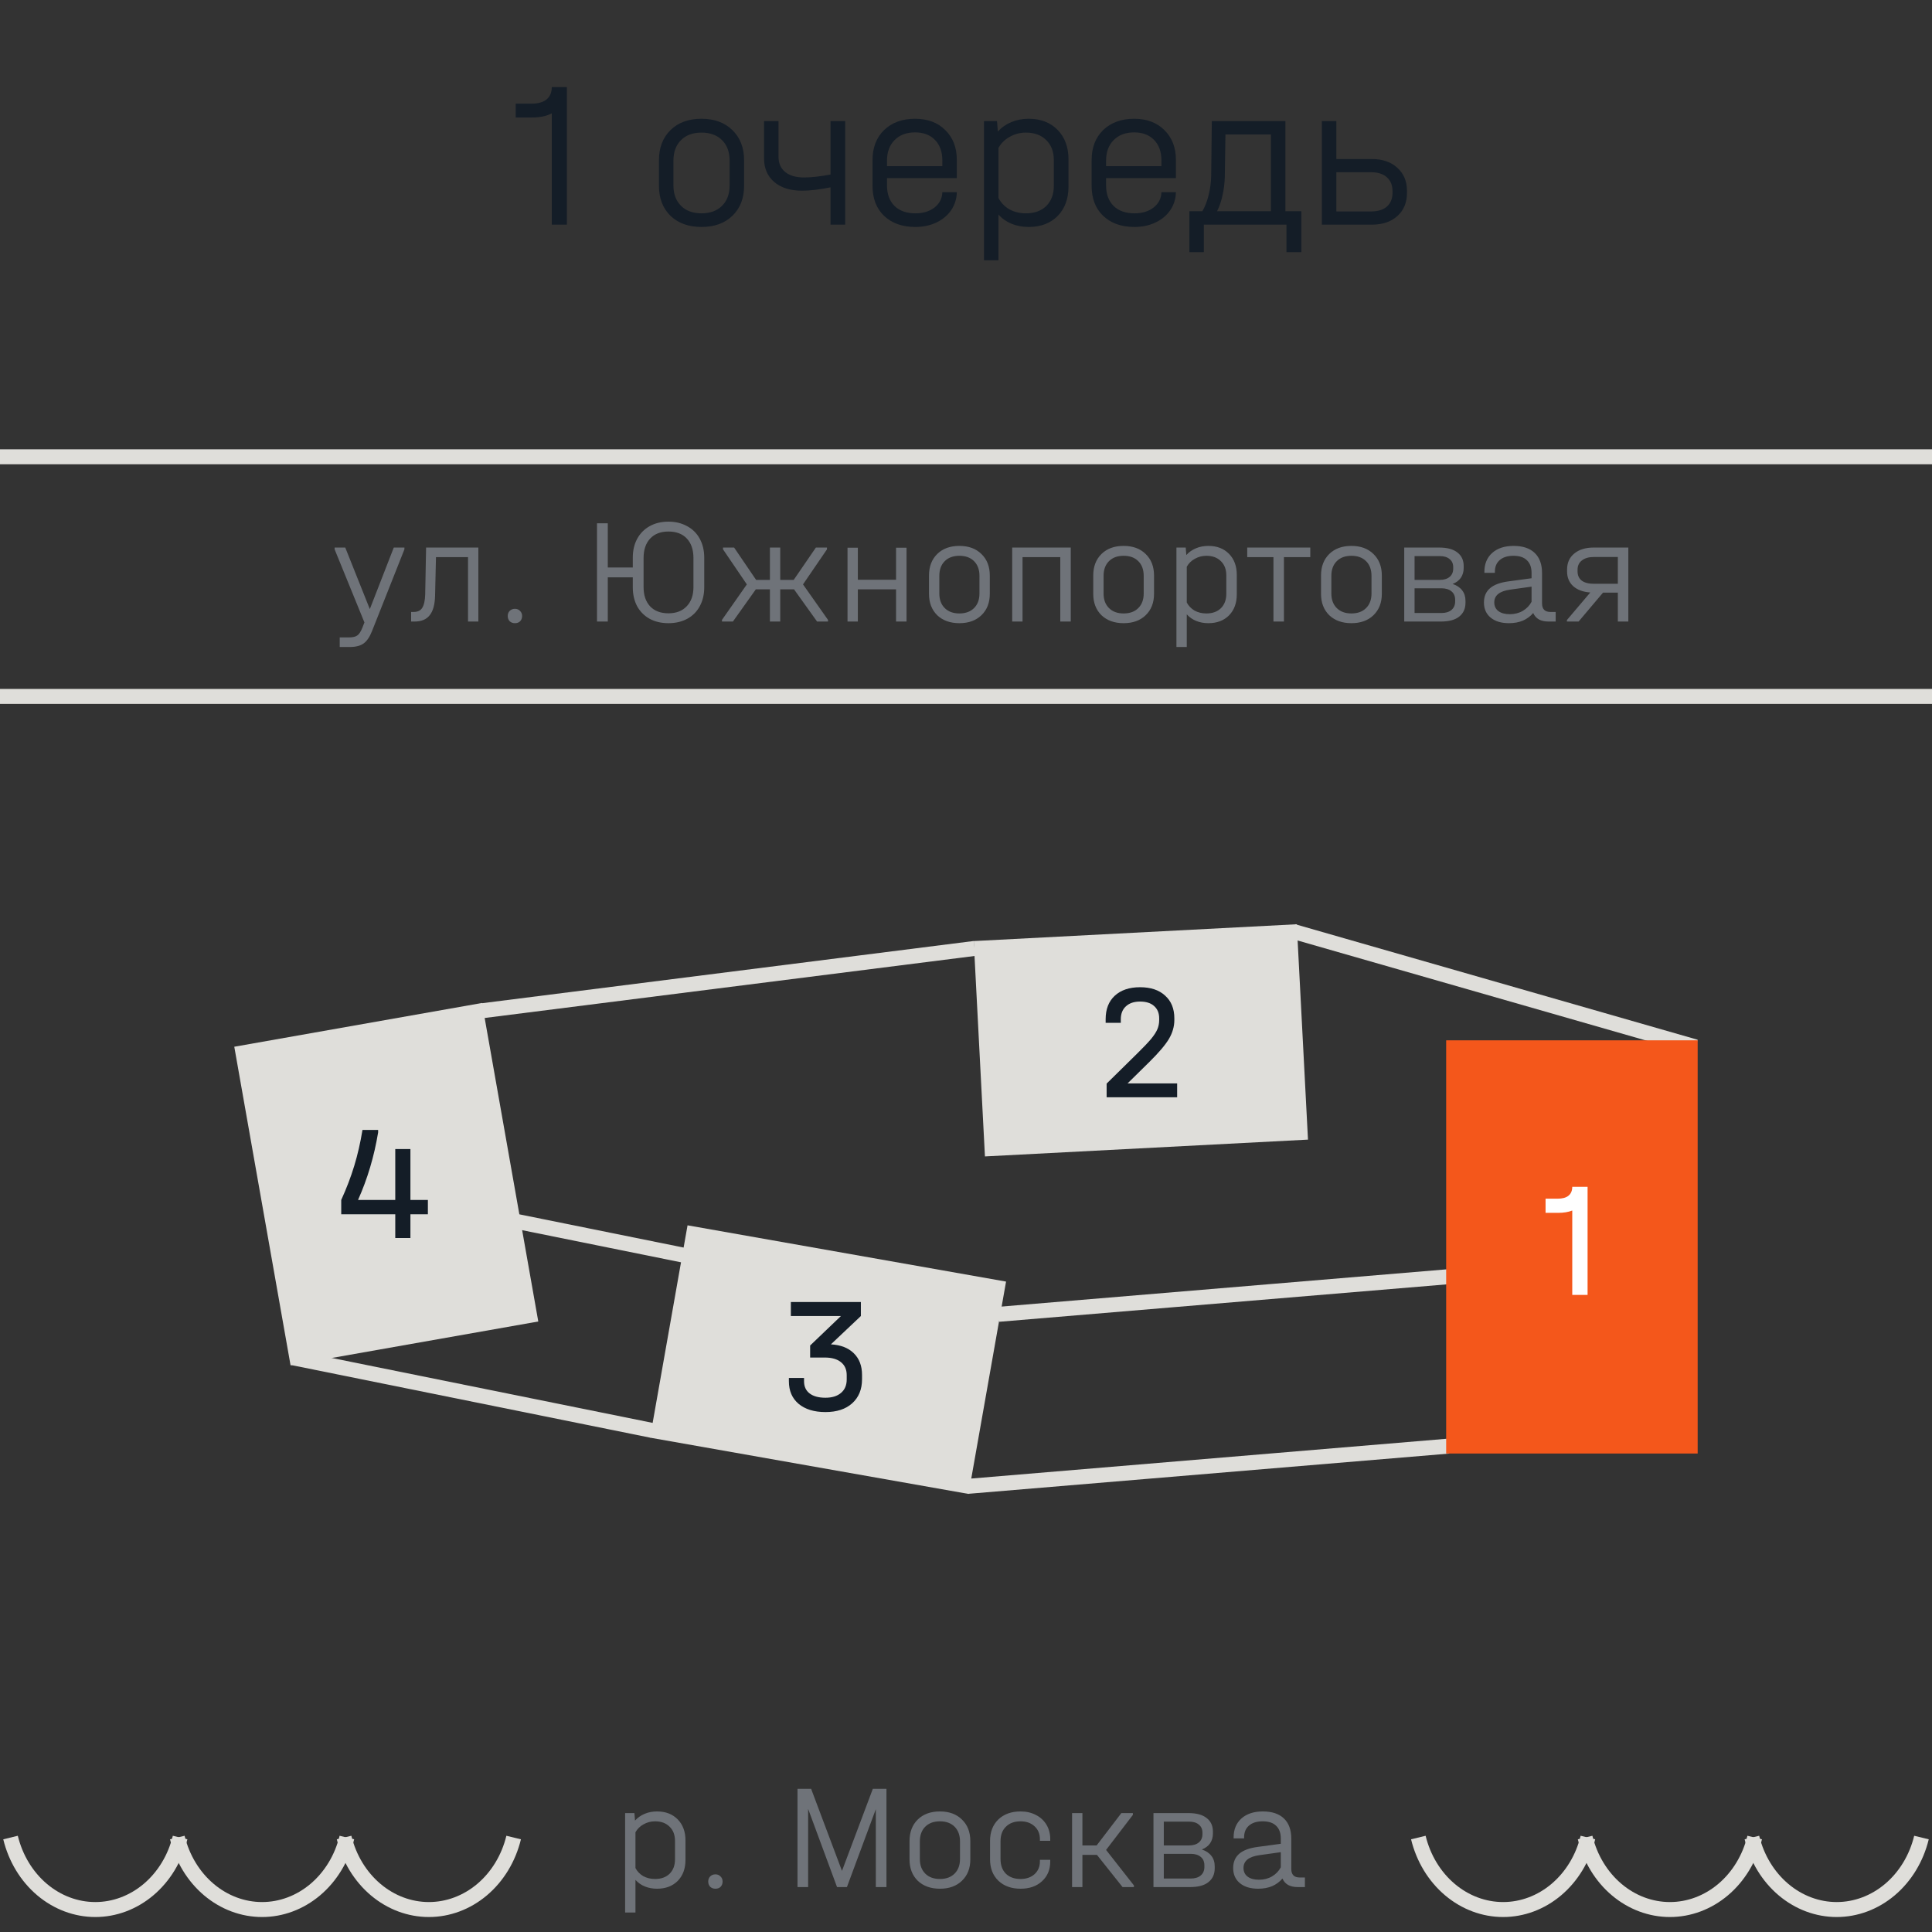
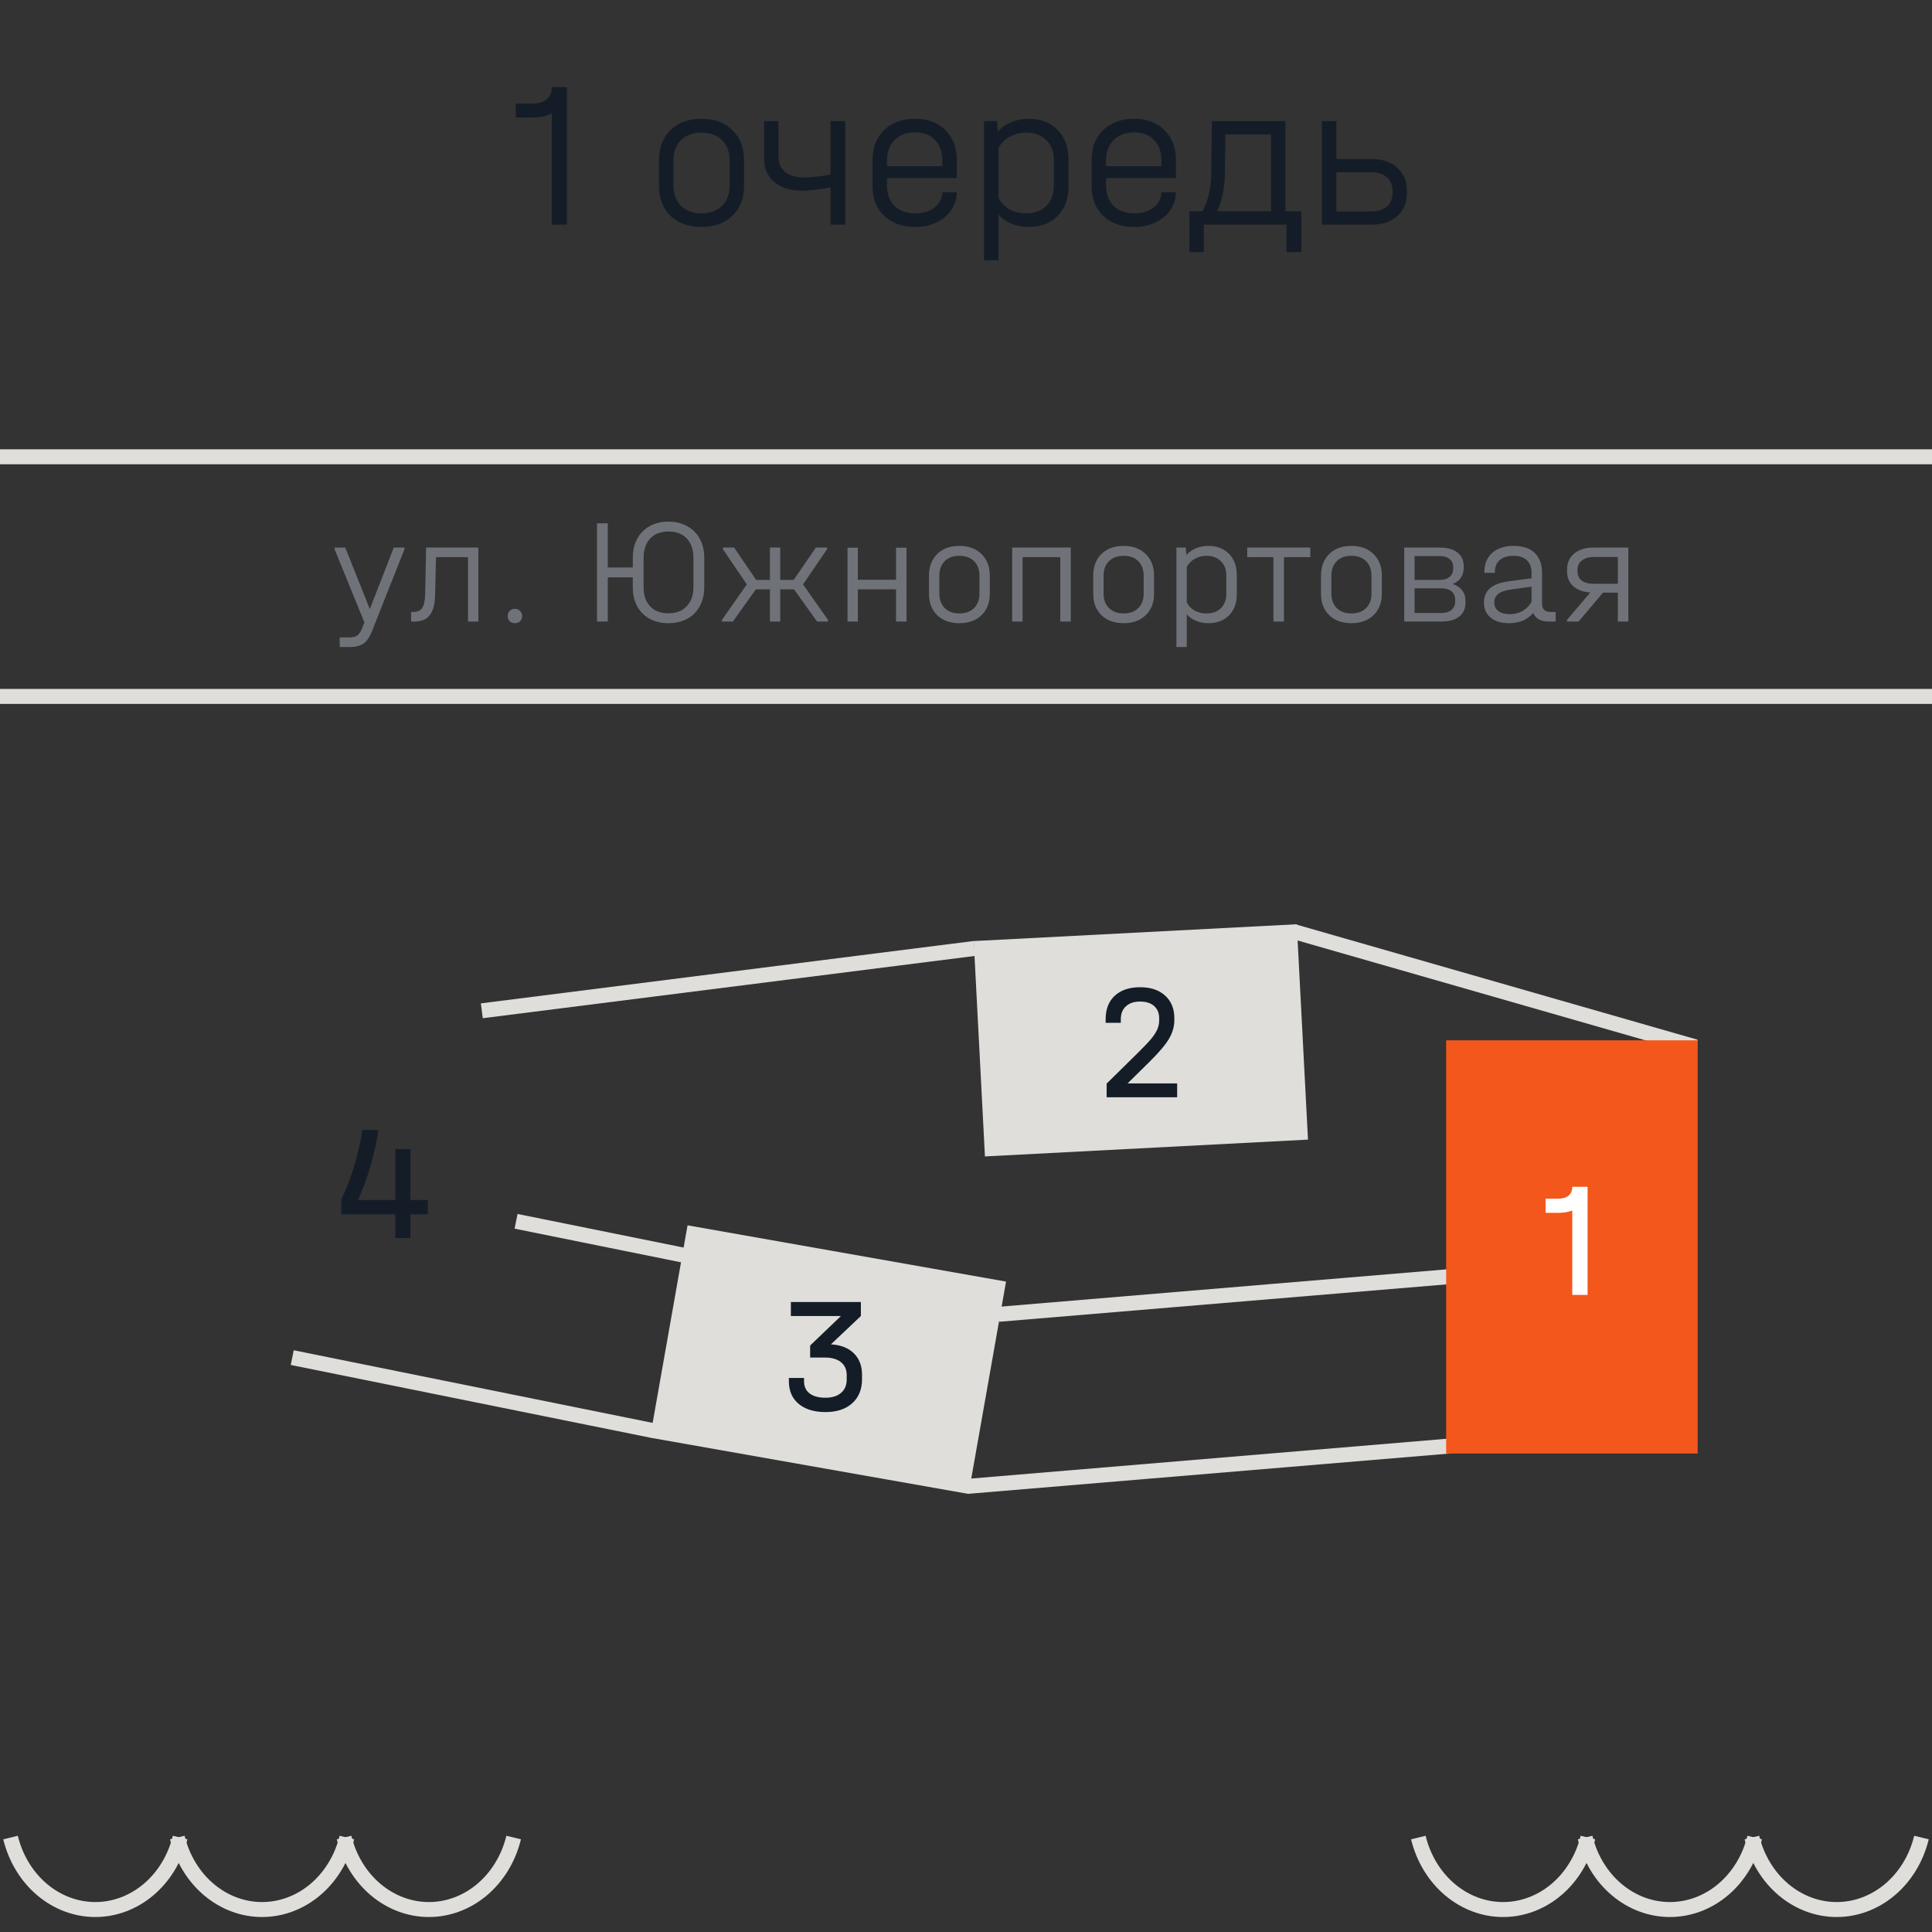
<svg xmlns="http://www.w3.org/2000/svg" width="129" height="129" viewBox="0 0 129 129" fill="none">
  <rect x="0" y="0" width="129" height="129" fill="#333333" stroke="none" />
  <rect x="32.108" y="66.995" width="33.166" height="1" transform="rotate(-7.213 32.108 66.995)" fill="#DFDEDA" />
  <rect x="86.48" y="61.71" width="27.959" height="1" transform="rotate(16.016 86.48 61.71)" fill="#DFDEDA" />
  <rect x="19.612" y="90.158" width="24.503" height="1" transform="rotate(11.436 19.612 90.158)" fill="#DFDEDA" />
  <rect x="34.557" y="81.057" width="11.414" height="1" transform="rotate(11.436 34.557 81.057)" fill="#DFDEDA" />
  <rect x="66.633" y="87.259" width="30.101" height="1" transform="rotate(-4.78 66.633 87.259)" fill="#DFDEDA" />
  <rect x="64.568" y="98.746" width="32.222" height="1" transform="rotate(-4.783 64.568 98.746)" fill="#DFDEDA" />
-   <rect width="16.793" height="21.591" transform="matrix(-0.985 0.174 0.174 0.985 32.184 66.969)" fill="#DFDEDA" />
  <path d="M28.57 81.078H27.404V82.662H26.392V81.078H22.784V80.121C23.136 79.351 23.426 78.592 23.653 77.844C23.881 77.096 24.064 76.296 24.203 75.446H25.248V75.611C24.984 77.21 24.537 78.713 23.906 80.121H26.392V76.722H27.404V80.121H28.57V81.078Z" fill="#141D27" />
  <rect width="21.591" height="14.394" transform="matrix(0.999 -0.052 -0.052 -0.999 65.765 77.215)" fill="#DFDEDA" />
  <path d="M78.598 72.341V73.265H73.89V72.352L75.936 70.339C76.339 69.943 76.644 69.624 76.849 69.382C77.054 69.133 77.197 68.913 77.278 68.722C77.359 68.532 77.399 68.326 77.399 68.106V67.996C77.399 67.644 77.285 67.369 77.058 67.171C76.838 66.973 76.526 66.874 76.123 66.874C75.72 66.874 75.404 66.981 75.177 67.193C74.95 67.399 74.836 67.688 74.836 68.062V68.293H73.824V68.051C73.824 67.384 74.026 66.863 74.429 66.489C74.84 66.108 75.404 65.917 76.123 65.917C76.834 65.917 77.392 66.104 77.795 66.478C78.206 66.845 78.411 67.351 78.411 67.996V68.106C78.411 68.539 78.29 68.961 78.048 69.371C77.806 69.775 77.373 70.284 76.75 70.9L75.287 72.341H78.598Z" fill="#141D27" />
  <rect width="21.591" height="14.394" transform="matrix(0.985 0.174 0.174 -0.985 43.403 95.993)" fill="#DFDEDA" />
  <path d="M55.479 89.763C56.131 89.799 56.641 89.997 57.008 90.357C57.374 90.716 57.558 91.196 57.558 91.798V92.095C57.558 92.769 57.338 93.305 56.898 93.701C56.465 94.089 55.871 94.284 55.116 94.284C54.36 94.284 53.763 94.1 53.323 93.734C52.89 93.367 52.674 92.865 52.674 92.227V92.007H53.686V92.227C53.686 92.579 53.81 92.85 54.06 93.041C54.309 93.231 54.661 93.327 55.116 93.327C55.556 93.327 55.9 93.22 56.15 93.008C56.406 92.795 56.535 92.494 56.535 92.106V91.82C56.535 91.446 56.406 91.156 56.15 90.951C55.893 90.745 55.534 90.643 55.072 90.643H54.093V89.84L56.15 87.871H52.806V86.936H57.481V87.871L55.479 89.763Z" fill="#141D27" />
  <rect width="16.793" height="27.589" transform="matrix(1 0 0 -1 96.561 97.052)" fill="#F4571B" />
  <path d="M106.003 86.46H104.98V80.828C104.716 80.931 104.404 80.982 104.045 80.982H103.198V80.036H104.001C104.324 80.036 104.566 79.97 104.727 79.838C104.896 79.699 104.98 79.501 104.98 79.244H106.003V86.46Z" fill="white" />
  <path d="M27.003 36.56V36.68L24.843 42.13C24.689 42.523 24.503 42.8 24.283 42.96C24.063 43.12 23.756 43.2 23.363 43.2H22.683V42.56H23.303C23.543 42.56 23.723 42.52 23.843 42.44C23.969 42.36 24.086 42.187 24.193 41.92L24.333 41.56L22.343 36.68V36.56H23.053L24.693 40.67L26.293 36.56H27.003ZM31.94 41.5H31.25V37.2H29.11L29.05 39.77C29.037 40.363 28.917 40.8 28.69 41.08C28.47 41.36 28.137 41.5 27.69 41.5H27.45V40.86H27.62C27.887 40.86 28.077 40.77 28.19 40.59C28.31 40.403 28.377 40.107 28.39 39.7L28.45 36.56H31.94V41.5ZM34.381 41.61C34.241 41.61 34.125 41.567 34.031 41.48C33.945 41.387 33.901 41.27 33.901 41.13C33.901 40.99 33.945 40.877 34.031 40.79C34.125 40.697 34.241 40.65 34.381 40.65C34.521 40.65 34.635 40.697 34.721 40.79C34.815 40.877 34.861 40.99 34.861 41.13C34.861 41.27 34.818 41.387 34.731 41.48C34.645 41.567 34.528 41.61 34.381 41.61ZM44.632 34.83C45.099 34.83 45.512 34.93 45.872 35.13C46.239 35.323 46.522 35.603 46.722 35.97C46.922 36.337 47.022 36.757 47.022 37.23V39.22C47.022 39.693 46.922 40.113 46.722 40.48C46.529 40.84 46.249 41.12 45.882 41.32C45.522 41.513 45.105 41.61 44.632 41.61C44.159 41.61 43.742 41.513 43.382 41.32C43.022 41.12 42.742 40.84 42.542 40.48C42.349 40.113 42.252 39.693 42.252 39.22V38.55H40.582V41.5H39.862V34.94H40.582V37.89H42.252V37.23C42.252 36.757 42.349 36.34 42.542 35.98C42.742 35.613 43.022 35.33 43.382 35.13C43.742 34.93 44.159 34.83 44.632 34.83ZM46.302 37.26C46.302 36.707 46.155 36.273 45.862 35.96C45.569 35.647 45.159 35.49 44.632 35.49C44.112 35.49 43.705 35.647 43.412 35.96C43.119 36.273 42.972 36.707 42.972 37.26V39.2C42.972 39.747 43.119 40.177 43.412 40.49C43.705 40.797 44.112 40.95 44.632 40.95C45.152 40.95 45.559 40.793 45.852 40.48C46.152 40.167 46.302 39.74 46.302 39.2V37.26ZM55.286 41.39V41.5H54.556L53.017 39.35H52.096V41.5H51.407V39.35H50.467L48.937 41.5H48.206V41.39L49.867 39.02L48.276 36.68V36.56H49.017L50.486 38.72H51.407V36.56H52.096V38.72H52.996L54.477 36.56H55.217V36.68L53.617 39.02L55.286 41.39ZM57.279 36.57V38.71H59.829V36.57H60.529V41.5H59.829V39.35H57.279V41.5H56.589V36.57H57.279ZM64.059 41.61C63.446 41.61 62.953 41.433 62.579 41.08C62.212 40.72 62.029 40.243 62.029 39.65V38.43C62.029 37.83 62.212 37.35 62.579 36.99C62.946 36.63 63.439 36.45 64.059 36.45C64.672 36.45 65.162 36.63 65.529 36.99C65.903 37.35 66.089 37.83 66.089 38.43V39.65C66.089 40.243 65.903 40.72 65.529 41.08C65.162 41.433 64.672 41.61 64.059 41.61ZM64.059 40.96C64.472 40.96 64.799 40.84 65.039 40.6C65.279 40.36 65.399 40.037 65.399 39.63V38.45C65.399 38.037 65.279 37.71 65.039 37.47C64.799 37.23 64.472 37.11 64.059 37.11C63.646 37.11 63.319 37.23 63.079 37.47C62.839 37.71 62.719 38.037 62.719 38.45V39.63C62.719 40.037 62.839 40.36 63.079 40.6C63.319 40.84 63.646 40.96 64.059 40.96ZM71.495 36.56V41.5H70.795V37.2H68.275V41.5H67.585V36.56H71.495ZM75.025 41.61C74.412 41.61 73.919 41.433 73.546 41.08C73.179 40.72 72.996 40.243 72.996 39.65V38.43C72.996 37.83 73.179 37.35 73.546 36.99C73.912 36.63 74.406 36.45 75.025 36.45C75.639 36.45 76.129 36.63 76.496 36.99C76.869 37.35 77.055 37.83 77.055 38.43V39.65C77.055 40.243 76.869 40.72 76.496 41.08C76.129 41.433 75.639 41.61 75.025 41.61ZM75.025 40.96C75.439 40.96 75.766 40.84 76.005 40.6C76.246 40.36 76.365 40.037 76.365 39.63V38.45C76.365 38.037 76.246 37.71 76.005 37.47C75.766 37.23 75.439 37.11 75.025 37.11C74.612 37.11 74.285 37.23 74.046 37.47C73.805 37.71 73.686 38.037 73.686 38.45V39.63C73.686 40.037 73.805 40.36 74.046 40.6C74.285 40.84 74.612 40.96 75.025 40.96ZM80.681 36.45C81.255 36.45 81.715 36.627 82.061 36.98C82.408 37.333 82.581 37.803 82.581 38.39V39.68C82.581 40.267 82.408 40.737 82.061 41.09C81.715 41.437 81.255 41.61 80.681 41.61C80.388 41.61 80.118 41.56 79.871 41.46C79.625 41.36 79.415 41.213 79.241 41.02V43.2H78.551V36.56H79.171L79.211 37.06C79.385 36.867 79.598 36.717 79.851 36.61C80.105 36.503 80.381 36.45 80.681 36.45ZM81.881 38.42C81.881 38.02 81.761 37.703 81.521 37.47C81.281 37.23 80.958 37.11 80.551 37.11C80.271 37.11 80.015 37.177 79.781 37.31C79.548 37.437 79.368 37.613 79.241 37.84V40.23C79.361 40.457 79.535 40.637 79.761 40.77C79.995 40.897 80.258 40.96 80.551 40.96C80.958 40.96 81.281 40.843 81.521 40.61C81.761 40.37 81.881 40.05 81.881 39.65V38.42ZM83.278 37.2V36.56H87.488V37.2H85.728V41.5H85.028V37.2H83.278ZM90.235 41.61C89.622 41.61 89.128 41.433 88.755 41.08C88.388 40.72 88.205 40.243 88.205 39.65V38.43C88.205 37.83 88.388 37.35 88.755 36.99C89.122 36.63 89.615 36.45 90.235 36.45C90.848 36.45 91.338 36.63 91.705 36.99C92.078 37.35 92.265 37.83 92.265 38.43V39.65C92.265 40.243 92.078 40.72 91.705 41.08C91.338 41.433 90.848 41.61 90.235 41.61ZM90.235 40.96C90.648 40.96 90.975 40.84 91.215 40.6C91.455 40.36 91.575 40.037 91.575 39.63V38.45C91.575 38.037 91.455 37.71 91.215 37.47C90.975 37.23 90.648 37.11 90.235 37.11C89.822 37.11 89.495 37.23 89.255 37.47C89.015 37.71 88.895 38.037 88.895 38.45V39.63C88.895 40.037 89.015 40.36 89.255 40.6C89.495 40.84 89.822 40.96 90.235 40.96ZM96.991 38.99C97.271 39.083 97.484 39.227 97.631 39.42C97.777 39.607 97.851 39.84 97.851 40.12V40.24C97.851 40.64 97.711 40.95 97.431 41.17C97.157 41.39 96.751 41.5 96.211 41.5H93.761V36.56H96.091C96.631 36.56 97.037 36.67 97.311 36.89C97.591 37.103 97.731 37.407 97.731 37.8V37.92C97.731 38.173 97.667 38.393 97.541 38.58C97.414 38.76 97.231 38.897 96.991 38.99ZM94.451 37.13V38.72H96.131C96.411 38.72 96.631 38.653 96.791 38.52C96.951 38.387 97.031 38.203 97.031 37.97V37.87C97.031 37.637 96.951 37.457 96.791 37.33C96.637 37.197 96.417 37.13 96.131 37.13H94.451ZM97.161 40.05C97.161 39.803 97.077 39.613 96.911 39.48C96.751 39.347 96.527 39.28 96.241 39.28H94.451V40.93H96.251C96.531 40.93 96.751 40.863 96.911 40.73C97.077 40.59 97.161 40.4 97.161 40.16V40.05ZM103.873 40.86V41.5H103.383C103.136 41.5 102.926 41.453 102.753 41.36C102.58 41.26 102.453 41.117 102.373 40.93C102.186 41.15 101.956 41.32 101.683 41.44C101.41 41.553 101.1 41.61 100.753 41.61C100.24 41.61 99.833 41.487 99.533 41.24C99.233 40.993 99.083 40.657 99.083 40.23C99.083 39.83 99.216 39.513 99.483 39.28C99.75 39.047 100.16 38.893 100.713 38.82L102.263 38.61V38.26C102.263 37.887 102.16 37.603 101.953 37.41C101.753 37.21 101.453 37.11 101.053 37.11C100.66 37.11 100.353 37.207 100.133 37.4C99.92 37.587 99.813 37.847 99.813 38.18V38.25H99.113V38.18C99.113 37.653 99.286 37.233 99.633 36.92C99.986 36.607 100.463 36.45 101.063 36.45C101.676 36.45 102.146 36.607 102.473 36.92C102.8 37.233 102.963 37.683 102.963 38.27V40.29C102.963 40.67 103.15 40.86 103.523 40.86H103.873ZM100.803 41.01C101.13 41.01 101.42 40.937 101.673 40.79C101.933 40.637 102.13 40.433 102.263 40.18V39.17L100.833 39.37C100.126 39.47 99.773 39.753 99.773 40.22C99.773 40.467 99.863 40.66 100.043 40.8C100.23 40.94 100.483 41.01 100.803 41.01ZM108.724 41.5H108.024V39.57H107.034L105.404 41.5H104.624V41.4L106.184 39.56C105.704 39.527 105.324 39.387 105.044 39.14C104.77 38.887 104.634 38.56 104.634 38.16V38.03C104.634 37.577 104.794 37.22 105.114 36.96C105.434 36.693 105.867 36.56 106.414 36.56H108.724V41.5ZM108.024 38.98V37.19H106.424C106.084 37.19 105.817 37.267 105.624 37.42C105.43 37.567 105.334 37.773 105.334 38.04V38.15C105.334 38.417 105.427 38.623 105.614 38.77C105.807 38.91 106.077 38.98 106.424 38.98H108.024Z" fill="#6F7379" />
  <line y1="46.5" x2="129" y2="46.5" stroke="#DFDEDA" />
  <line y1="30.5" x2="129" y2="30.5" stroke="#DFDEDA" />
-   <path d="M43.87 120.95C44.443 120.95 44.903 121.127 45.25 121.48C45.597 121.833 45.77 122.303 45.77 122.89V124.18C45.77 124.767 45.597 125.237 45.25 125.59C44.903 125.937 44.443 126.11 43.87 126.11C43.577 126.11 43.307 126.06 43.06 125.96C42.813 125.86 42.603 125.713 42.43 125.52V127.7H41.74V121.06H42.36L42.4 121.56C42.573 121.367 42.787 121.217 43.04 121.11C43.293 121.003 43.57 120.95 43.87 120.95ZM45.07 122.92C45.07 122.52 44.95 122.203 44.71 121.97C44.47 121.73 44.147 121.61 43.74 121.61C43.46 121.61 43.203 121.677 42.97 121.81C42.737 121.937 42.557 122.113 42.43 122.34V124.73C42.55 124.957 42.723 125.137 42.95 125.27C43.183 125.397 43.447 125.46 43.74 125.46C44.147 125.46 44.47 125.343 44.71 125.11C44.95 124.87 45.07 124.55 45.07 124.15V122.92ZM47.768 126.11C47.628 126.11 47.512 126.067 47.418 125.98C47.332 125.887 47.288 125.77 47.288 125.63C47.288 125.49 47.332 125.377 47.418 125.29C47.512 125.197 47.628 125.15 47.768 125.15C47.908 125.15 48.022 125.197 48.108 125.29C48.202 125.377 48.248 125.49 48.248 125.63C48.248 125.77 48.205 125.887 48.118 125.98C48.032 126.067 47.915 126.11 47.768 126.11ZM59.189 126H58.479V120.8L56.549 126H55.889L53.959 120.78V126H53.249V119.44H54.159L56.219 124.92L58.279 119.44H59.189V126ZM62.759 126.11C62.146 126.11 61.653 125.933 61.279 125.58C60.913 125.22 60.729 124.743 60.729 124.15V122.93C60.729 122.33 60.913 121.85 61.279 121.49C61.646 121.13 62.139 120.95 62.759 120.95C63.373 120.95 63.862 121.13 64.229 121.49C64.603 121.85 64.789 122.33 64.789 122.93V124.15C64.789 124.743 64.603 125.22 64.229 125.58C63.862 125.933 63.373 126.11 62.759 126.11ZM62.759 125.46C63.172 125.46 63.499 125.34 63.739 125.1C63.979 124.86 64.099 124.537 64.099 124.13V122.95C64.099 122.537 63.979 122.21 63.739 121.97C63.499 121.73 63.172 121.61 62.759 121.61C62.346 121.61 62.019 121.73 61.779 121.97C61.539 122.21 61.419 122.537 61.419 122.95V124.13C61.419 124.537 61.539 124.86 61.779 125.1C62.019 125.34 62.346 125.46 62.759 125.46ZM68.145 126.11C67.532 126.11 67.038 125.933 66.665 125.58C66.292 125.22 66.105 124.743 66.105 124.15V122.92C66.105 122.327 66.288 121.85 66.655 121.49C67.028 121.13 67.525 120.95 68.145 120.95C68.532 120.95 68.875 121.03 69.175 121.19C69.475 121.343 69.708 121.56 69.875 121.84C70.042 122.12 70.125 122.44 70.125 122.8V122.91H69.435V122.8C69.435 122.447 69.315 122.16 69.075 121.94C68.835 121.72 68.525 121.61 68.145 121.61C67.732 121.61 67.405 121.73 67.165 121.97C66.925 122.203 66.805 122.527 66.805 122.94V124.13C66.805 124.543 66.925 124.87 67.165 125.11C67.405 125.343 67.732 125.46 68.145 125.46C68.525 125.46 68.835 125.353 69.075 125.14C69.315 124.92 69.435 124.637 69.435 124.29V124.18H70.125V124.29C70.125 124.837 69.942 125.277 69.575 125.61C69.215 125.943 68.738 126.11 68.145 126.11ZM75.713 125.89V126H74.953L73.243 123.85H72.273V126H71.583V121.06H72.273V123.22H73.223L74.873 121.06H75.643V121.18L73.853 123.52L75.713 125.89ZM80.247 123.49C80.527 123.583 80.74 123.727 80.887 123.92C81.034 124.107 81.107 124.34 81.107 124.62V124.74C81.107 125.14 80.967 125.45 80.687 125.67C80.414 125.89 80.007 126 79.467 126H77.017V121.06H79.347C79.887 121.06 80.294 121.17 80.567 121.39C80.847 121.603 80.987 121.907 80.987 122.3V122.42C80.987 122.673 80.924 122.893 80.797 123.08C80.67 123.26 80.487 123.397 80.247 123.49ZM77.707 121.63V123.22H79.387C79.667 123.22 79.887 123.153 80.047 123.02C80.207 122.887 80.287 122.703 80.287 122.47V122.37C80.287 122.137 80.207 121.957 80.047 121.83C79.894 121.697 79.674 121.63 79.387 121.63H77.707ZM80.417 124.55C80.417 124.303 80.334 124.113 80.167 123.98C80.007 123.847 79.784 123.78 79.497 123.78H77.707V125.43H79.507C79.787 125.43 80.007 125.363 80.167 125.23C80.334 125.09 80.417 124.9 80.417 124.66V124.55ZM87.129 125.36V126H86.639C86.393 126 86.183 125.953 86.009 125.86C85.836 125.76 85.709 125.617 85.629 125.43C85.443 125.65 85.213 125.82 84.939 125.94C84.666 126.053 84.356 126.11 84.009 126.11C83.496 126.11 83.089 125.987 82.789 125.74C82.489 125.493 82.339 125.157 82.339 124.73C82.339 124.33 82.473 124.013 82.739 123.78C83.006 123.547 83.416 123.393 83.969 123.32L85.519 123.11V122.76C85.519 122.387 85.416 122.103 85.209 121.91C85.009 121.71 84.709 121.61 84.309 121.61C83.916 121.61 83.609 121.707 83.389 121.9C83.176 122.087 83.069 122.347 83.069 122.68V122.75H82.369V122.68C82.369 122.153 82.543 121.733 82.889 121.42C83.243 121.107 83.719 120.95 84.319 120.95C84.933 120.95 85.403 121.107 85.729 121.42C86.056 121.733 86.219 122.183 86.219 122.77V124.79C86.219 125.17 86.406 125.36 86.779 125.36H87.129ZM84.059 125.51C84.386 125.51 84.676 125.437 84.929 125.29C85.189 125.137 85.386 124.933 85.519 124.68V123.67L84.089 123.87C83.383 123.97 83.029 124.253 83.029 124.72C83.029 124.967 83.119 125.16 83.299 125.3C83.486 125.44 83.739 125.51 84.059 125.51Z" fill="#6F7379" />
  <path d="M12.025 122.693C11.686 124.085 10.941 125.305 9.915 126.171C8.89 127.036 7.642 127.5 6.364 127.5C5.086 127.5 3.837 127.036 2.812 126.171C1.786 125.305 1.042 124.085 0.703 122.693" stroke="#DFDEDA" />
  <path d="M23.161 122.693C22.822 124.085 22.077 125.305 21.051 126.171C20.026 127.036 18.778 127.5 17.5 127.5C16.222 127.5 14.973 127.036 13.948 126.171C12.923 125.305 12.178 124.085 11.839 122.693" stroke="#DFDEDA" />
  <path d="M34.297 122.693C33.959 124.085 33.214 125.305 32.188 126.171C31.163 127.036 29.914 127.5 28.636 127.5C27.358 127.5 26.11 127.036 25.085 126.171C24.059 125.305 23.314 124.085 22.975 122.693" stroke="#DFDEDA" />
  <path d="M106.025 122.693C105.686 124.085 104.941 125.305 103.915 126.171C102.89 127.036 101.642 127.5 100.364 127.5C99.086 127.5 97.837 127.036 96.812 126.171C95.786 125.305 95.041 124.085 94.703 122.693" stroke="#DFDEDA" />
  <path d="M117.161 122.693C116.822 124.085 116.077 125.305 115.051 126.171C114.026 127.036 112.778 127.5 111.5 127.5C110.222 127.5 108.973 127.036 107.948 126.171C106.922 125.305 106.178 124.085 105.839 122.693" stroke="#DFDEDA" />
  <path d="M128.297 122.693C127.959 124.085 127.214 125.305 126.188 126.171C125.163 127.036 123.914 127.5 122.636 127.5C121.358 127.5 120.11 127.036 119.085 126.171C118.059 125.305 117.314 124.085 116.975 122.693" stroke="#DFDEDA" />
  <path d="M37.85 15H36.842V7.566C36.497 7.753 36.053 7.846 35.512 7.846H34.434V6.922H35.47C35.918 6.922 36.259 6.829 36.492 6.642C36.725 6.446 36.842 6.171 36.842 5.816H37.85V15ZM46.841 15.154C45.982 15.154 45.291 14.907 44.769 14.412C44.255 13.908 43.999 13.241 43.999 12.41V10.702C43.999 9.862 44.255 9.19 44.769 8.686C45.282 8.182 45.973 7.93 46.841 7.93C47.7 7.93 48.386 8.182 48.899 8.686C49.422 9.19 49.683 9.862 49.683 10.702V12.41C49.683 13.241 49.422 13.908 48.899 14.412C48.386 14.907 47.7 15.154 46.841 15.154ZM46.841 14.244C47.419 14.244 47.877 14.076 48.213 13.74C48.549 13.404 48.717 12.951 48.717 12.382V10.73C48.717 10.151 48.549 9.694 48.213 9.358C47.877 9.022 47.419 8.854 46.841 8.854C46.262 8.854 45.805 9.022 45.469 9.358C45.133 9.694 44.965 10.151 44.965 10.73V12.382C44.965 12.951 45.133 13.404 45.469 13.74C45.805 14.076 46.262 14.244 46.841 14.244ZM56.434 8.084V15H55.453V12.508C54.725 12.657 54.091 12.732 53.55 12.732C52.775 12.732 52.159 12.541 51.702 12.158C51.244 11.766 51.016 11.239 51.016 10.576V8.084H51.981V10.464C51.981 10.903 52.131 11.243 52.429 11.486C52.728 11.729 53.148 11.85 53.69 11.85C54.156 11.85 54.744 11.785 55.453 11.654V8.084H56.434ZM59.225 11.892V12.382C59.225 12.961 59.393 13.418 59.729 13.754C60.065 14.081 60.531 14.244 61.129 14.244C61.642 14.244 62.067 14.113 62.403 13.852C62.739 13.581 62.911 13.241 62.921 12.83H63.887C63.877 13.278 63.751 13.679 63.509 14.034C63.266 14.389 62.935 14.664 62.515 14.86C62.104 15.056 61.637 15.154 61.115 15.154C60.247 15.154 59.551 14.907 59.029 14.412C58.515 13.917 58.259 13.25 58.259 12.41V10.688C58.259 9.857 58.515 9.19 59.029 8.686C59.551 8.182 60.242 7.93 61.101 7.93C61.941 7.93 62.613 8.182 63.117 8.686C63.63 9.19 63.887 9.853 63.887 10.674V11.892H59.225ZM61.101 8.84C60.522 8.84 60.065 9.013 59.729 9.358C59.393 9.694 59.225 10.151 59.225 10.73V11.094H62.921V10.716C62.921 10.137 62.757 9.68 62.431 9.344C62.104 9.008 61.661 8.84 61.101 8.84ZM68.684 7.93C69.487 7.93 70.131 8.177 70.616 8.672C71.101 9.167 71.344 9.825 71.344 10.646V12.452C71.344 13.273 71.101 13.931 70.616 14.426C70.131 14.911 69.487 15.154 68.684 15.154C68.273 15.154 67.895 15.084 67.55 14.944C67.205 14.804 66.911 14.599 66.668 14.328V17.38H65.702V8.084H66.57L66.626 8.784C66.869 8.513 67.167 8.303 67.522 8.154C67.877 8.005 68.264 7.93 68.684 7.93ZM70.364 10.688C70.364 10.128 70.196 9.685 69.86 9.358C69.524 9.022 69.071 8.854 68.502 8.854C68.11 8.854 67.751 8.947 67.424 9.134C67.097 9.311 66.845 9.559 66.668 9.876V13.222C66.836 13.539 67.079 13.791 67.396 13.978C67.723 14.155 68.091 14.244 68.502 14.244C69.071 14.244 69.524 14.081 69.86 13.754C70.196 13.418 70.364 12.97 70.364 12.41V10.688ZM73.853 11.892V12.382C73.853 12.961 74.022 13.418 74.358 13.754C74.694 14.081 75.16 14.244 75.757 14.244C76.271 14.244 76.695 14.113 77.031 13.852C77.368 13.581 77.54 13.241 77.549 12.83H78.516C78.506 13.278 78.38 13.679 78.138 14.034C77.895 14.389 77.564 14.664 77.144 14.86C76.733 15.056 76.266 15.154 75.743 15.154C74.876 15.154 74.18 14.907 73.657 14.412C73.144 13.917 72.888 13.25 72.888 12.41V10.688C72.888 9.857 73.144 9.19 73.657 8.686C74.18 8.182 74.871 7.93 75.73 7.93C76.57 7.93 77.242 8.182 77.746 8.686C78.259 9.19 78.516 9.853 78.516 10.674V11.892H73.853ZM75.73 8.84C75.151 8.84 74.694 9.013 74.358 9.358C74.022 9.694 73.853 10.151 73.853 10.73V11.094H77.549V10.716C77.549 10.137 77.386 9.68 77.059 9.344C76.733 9.008 76.29 8.84 75.73 8.84ZM86.891 14.104V16.834H85.897V15H80.381V16.834H79.415V14.104H80.283C80.47 13.777 80.61 13.413 80.703 13.012C80.806 12.601 80.862 12.181 80.871 11.752L80.913 8.084H85.827V14.104H86.891ZM84.861 14.104V8.98H81.823L81.781 11.794C81.772 12.214 81.721 12.629 81.627 13.04C81.543 13.441 81.422 13.796 81.263 14.104H84.861ZM91.593 10.618C92.311 10.618 92.881 10.814 93.301 11.206C93.73 11.589 93.945 12.102 93.945 12.746V12.872C93.945 13.525 93.73 14.043 93.301 14.426C92.881 14.809 92.311 15 91.593 15H88.261V8.084H89.227V10.618H91.593ZM92.979 12.76C92.979 12.368 92.853 12.06 92.601 11.836C92.349 11.612 91.999 11.5 91.551 11.5H89.227V14.118H91.551C91.999 14.118 92.349 14.011 92.601 13.796C92.853 13.572 92.979 13.264 92.979 12.872V12.76Z" fill="#141D27" />
</svg>